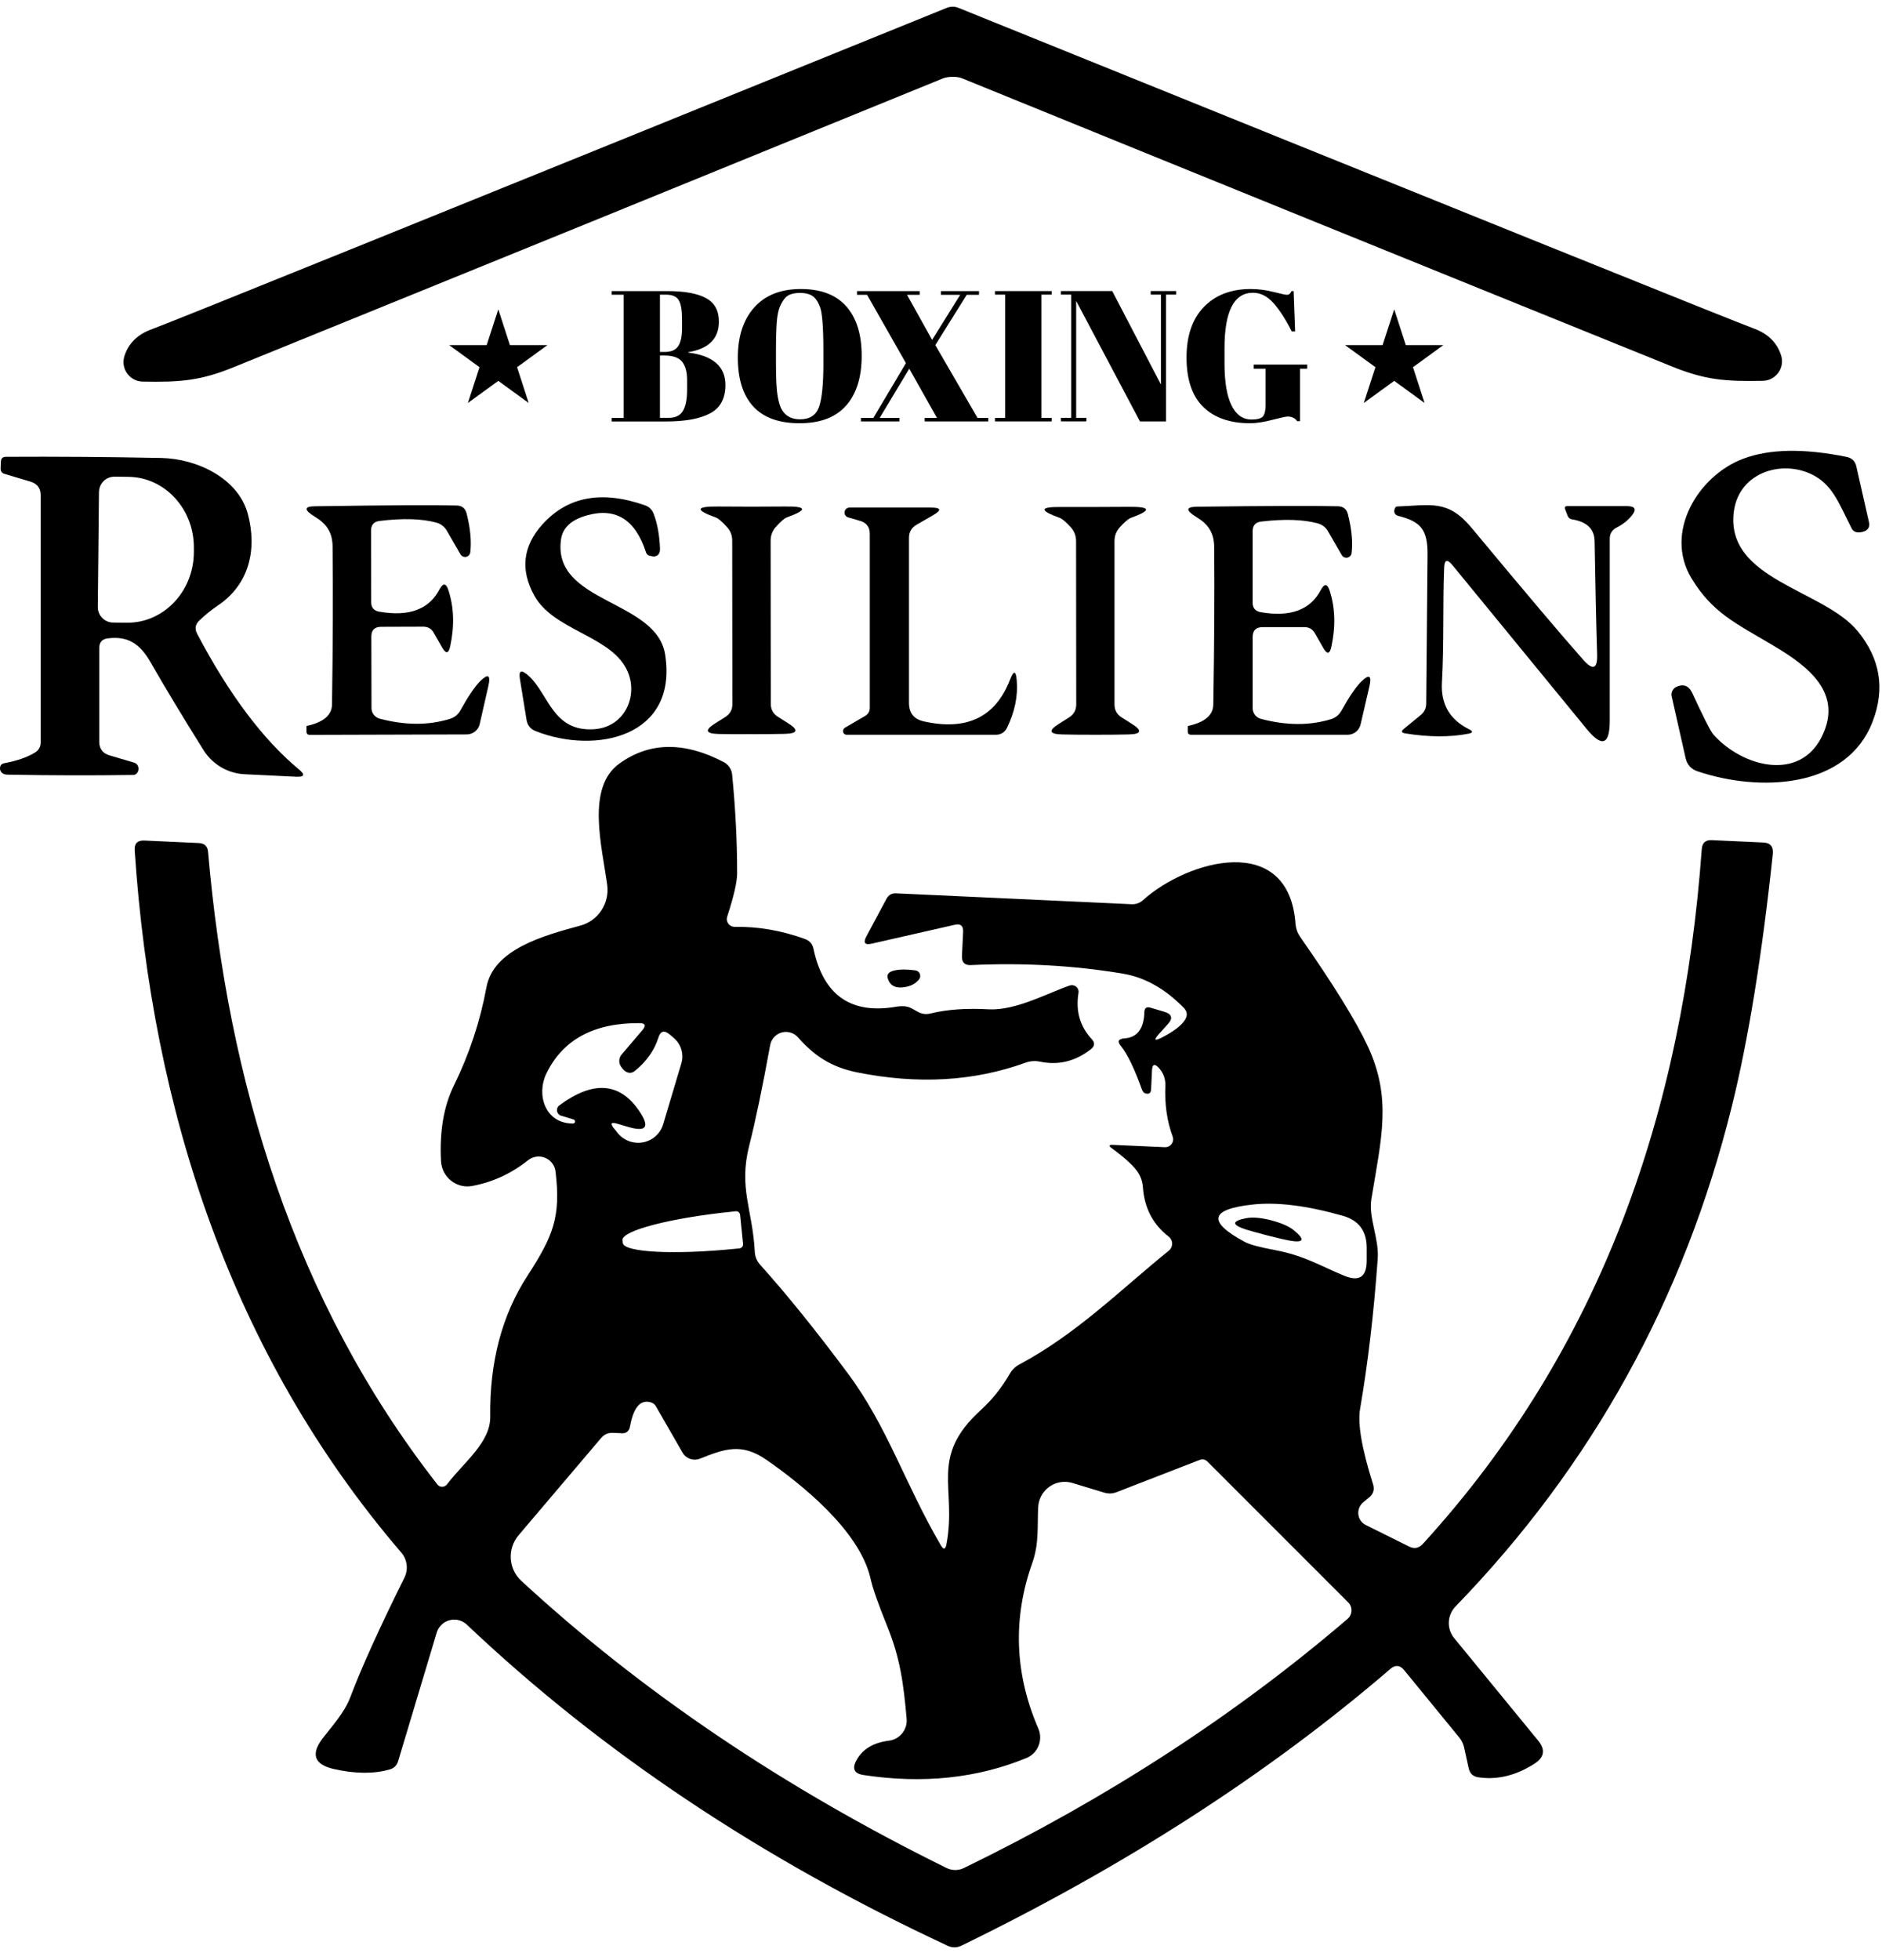
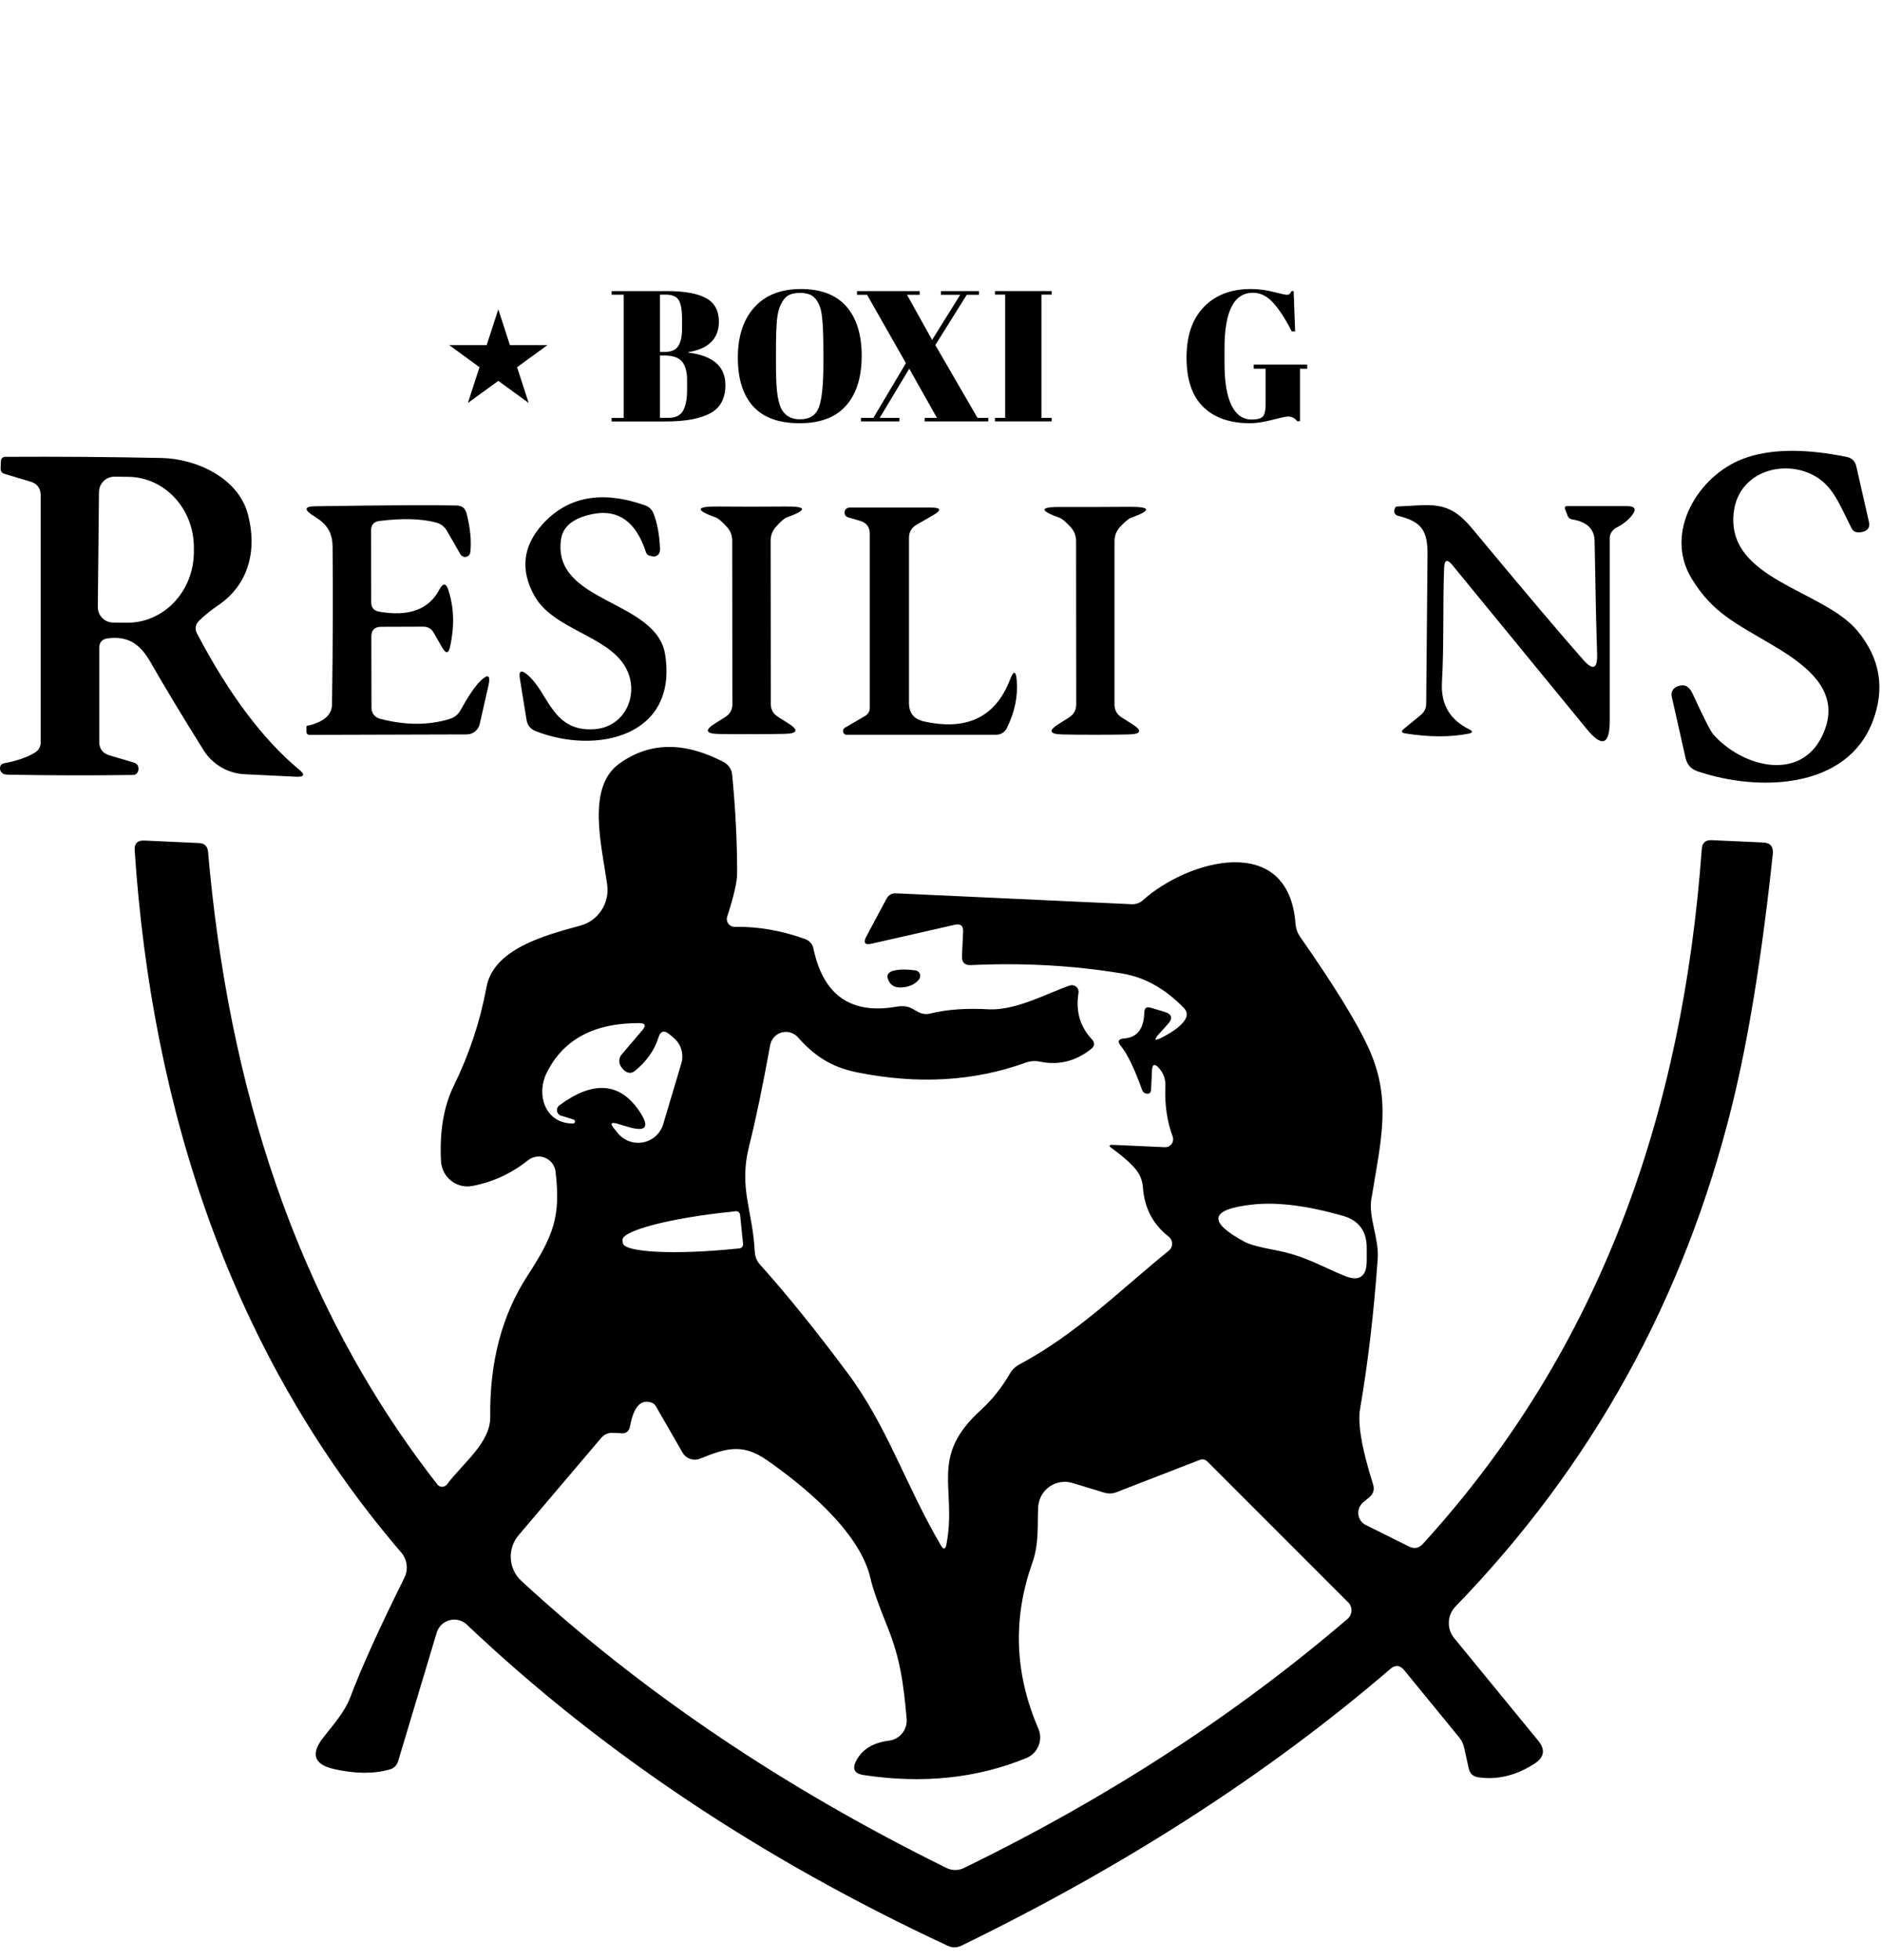
<svg xmlns="http://www.w3.org/2000/svg" width="97" height="101" viewBox="0 0 97 101" fill="none">
-   <path d="M49.097 0.344C49.203 0.344 49.304 0.364 49.399 0.404C75.767 11.07 89.431 16.578 90.39 16.927C91.116 17.19 91.586 17.649 91.797 18.305C91.969 18.835 91.679 19.402 91.151 19.574C91.059 19.603 90.964 19.62 90.868 19.623C88.9 19.662 87.871 19.577 86.146 18.873C74.058 13.985 61.875 9.04 49.597 4.04C49.471 3.985 49.304 3.957 49.098 3.957C48.891 3.962 48.725 3.99 48.6 4.04C36.326 9.05 24.148 14.008 12.066 18.912C10.341 19.617 9.312 19.7 7.344 19.662C6.789 19.646 6.35 19.184 6.365 18.628C6.368 18.531 6.384 18.436 6.414 18.343C6.626 17.687 7.096 17.227 7.822 16.965C8.781 16.617 22.438 11.097 48.797 0.405C48.893 0.366 48.994 0.346 49.1 0.346L49.097 0.344Z" fill="black" />
  <path d="M93.894 37.965C94.999 35.745 93.266 34.367 91.389 33.261C89.445 32.103 88.279 31.594 87.189 29.814C85.736 27.428 87.537 24.503 89.845 23.639C91.193 23.129 92.965 23.097 95.166 23.541C95.448 23.596 95.62 23.765 95.68 24.048L96.323 26.881C96.389 27.159 96.284 27.332 96.013 27.403C95.867 27.443 95.743 27.446 95.641 27.411C95.555 27.38 95.49 27.325 95.445 27.245C94.81 26.002 94.5 25.1 93.584 24.555C92.001 23.622 89.657 24.267 89.368 26.328C88.876 29.881 93.992 30.365 95.755 32.533C96.906 33.937 97.162 35.478 96.527 37.154C95.195 40.684 90.625 40.806 87.491 39.744C87.163 39.634 86.959 39.408 86.879 39.07L86.161 35.888C86.115 35.69 86.213 35.486 86.396 35.395C86.74 35.234 87 35.313 87.183 35.638C87.188 35.638 87.191 35.641 87.191 35.645C87.786 36.939 88.157 37.67 88.303 37.842C89.772 39.502 92.73 40.305 93.895 37.964L93.894 37.965Z" fill="black" />
  <path d="M10.163 32.662C11.808 35.784 13.558 38.114 15.415 39.654C15.732 39.916 15.688 40.039 15.278 40.025L12.622 39.896C11.755 39.859 10.96 39.397 10.495 38.661C9.395 36.904 8.485 35.393 7.763 34.13C7.203 33.146 6.568 32.766 5.554 32.895C5.26 32.931 5.115 33.097 5.115 33.395V38.22C5.115 38.578 5.287 38.812 5.629 38.918L6.907 39.297C7.037 39.337 7.114 39.426 7.134 39.563C7.15 39.673 7.122 39.77 7.051 39.85C7.001 39.901 6.942 39.929 6.878 39.933C4.719 39.964 2.563 39.958 0.408 39.918C0.252 39.918 0.143 39.879 0.083 39.804C0.028 39.749 0 39.68 0 39.6C0 39.443 0.075 39.352 0.227 39.326C0.858 39.21 1.378 39.031 1.786 38.789C1.993 38.667 2.096 38.487 2.096 38.251V25.524C2.096 25.16 1.923 24.925 1.574 24.819L0.235 24.418C0.094 24.378 0.026 24.281 0.031 24.131L0.046 23.774C0.057 23.617 0.14 23.539 0.296 23.539C2.945 23.524 5.621 23.544 8.325 23.599C10.119 23.637 12.275 24.622 12.774 26.486C13.266 28.326 12.834 30.115 11.245 31.19C10.882 31.437 10.556 31.7 10.269 31.978C10.062 32.179 10.027 32.407 10.163 32.66V32.662ZM5.101 25.352L5.041 31.276C5.036 31.715 5.389 32.075 5.828 32.08L6.54 32.087C8.425 32.107 9.97 30.491 9.992 28.478C9.992 28.477 9.992 28.475 9.992 28.472V28.245C10.01 26.234 8.5 24.59 6.617 24.57L5.905 24.562C5.466 24.558 5.107 24.911 5.102 25.351L5.101 25.352Z" fill="black" />
  <path d="M28.916 27.79C28.446 31.093 33.827 30.881 34.281 33.722C34.954 37.987 30.694 38.889 27.614 37.676C27.341 37.57 27.183 37.374 27.137 37.085L26.797 34.986C26.721 34.532 26.878 34.484 27.266 34.842C28.28 35.774 28.492 37.706 30.604 37.577C32.276 37.478 32.979 35.698 32.246 34.395C31.33 32.743 28.508 32.448 27.539 30.691C26.807 29.368 26.947 28.145 27.955 27.023C29.252 25.584 31.015 25.255 33.245 26.039C33.457 26.114 33.602 26.255 33.684 26.463C33.876 26.948 33.986 27.544 34.017 28.251C34.028 28.518 33.922 28.66 33.699 28.675C33.679 28.675 33.608 28.663 33.487 28.637C33.398 28.618 33.326 28.554 33.299 28.471C32.754 26.779 31.742 26.14 30.265 26.553C29.453 26.776 29.003 27.188 28.917 27.789L28.916 27.79Z" fill="black" />
  <path d="M19.653 32.298C19.309 32.298 19.139 32.467 19.139 32.805L19.147 36.487C19.147 36.741 19.32 36.965 19.57 37.033C20.891 37.381 22.101 37.383 23.195 37.04C23.433 36.965 23.611 36.818 23.732 36.601C24.12 35.899 24.456 35.401 24.739 35.109C25.157 34.694 25.302 34.776 25.17 35.352L24.723 37.314C24.653 37.623 24.376 37.842 24.057 37.844L15.969 37.867C15.852 37.867 15.795 37.809 15.795 37.693V37.435C15.795 37.42 15.803 37.411 15.818 37.404C16.676 37.217 17.107 36.848 17.112 36.298C17.158 33.207 17.167 30.496 17.142 28.162C17.135 27.397 16.794 26.973 16.249 26.64C15.649 26.275 15.651 26.091 16.257 26.087C19.991 26.031 22.412 26.019 23.522 26.048C23.804 26.048 23.98 26.186 24.051 26.464C24.243 27.222 24.306 27.886 24.24 28.457C24.223 28.606 24.09 28.715 23.939 28.698C23.853 28.689 23.776 28.638 23.732 28.563L23.028 27.343C22.902 27.131 22.719 26.993 22.483 26.927C21.731 26.726 20.758 26.696 19.562 26.844C19.269 26.879 19.124 27.045 19.124 27.343L19.131 31.026C19.131 31.308 19.269 31.473 19.547 31.519C21.076 31.786 22.11 31.405 22.65 30.374C22.837 30.026 22.991 30.038 23.112 30.413C23.399 31.296 23.43 32.261 23.203 33.307C23.121 33.68 22.986 33.703 22.794 33.375L22.348 32.594C22.231 32.393 22.053 32.292 21.811 32.292L19.655 32.299L19.653 32.298Z" fill="black" />
  <path d="M38.737 37.828C38.04 37.833 37.474 37.831 37.035 37.821C36.354 37.805 36.303 37.62 36.883 37.26L37.376 36.95C37.627 36.793 37.752 36.569 37.747 36.275L37.739 27.859C37.739 27.586 37.649 27.352 37.466 27.154C37.219 26.881 37.031 26.719 36.899 26.669C35.818 26.28 35.852 26.091 36.997 26.1C37.396 26.105 37.97 26.108 38.722 26.108C39.474 26.108 40.057 26.105 40.454 26.1C41.599 26.085 41.633 26.272 40.552 26.661C40.422 26.712 40.235 26.873 39.992 27.146C39.811 27.348 39.719 27.586 39.719 27.859L39.727 36.269C39.727 36.562 39.853 36.787 40.106 36.944L40.598 37.254C41.178 37.612 41.128 37.799 40.447 37.815C40.003 37.825 39.432 37.83 38.737 37.83V37.828Z" fill="black" />
  <path d="M44.829 36.464V27.503C44.829 27.165 44.668 26.945 44.344 26.844L43.724 26.663C43.586 26.629 43.5 26.49 43.534 26.352C43.563 26.231 43.675 26.148 43.799 26.155H47.984C48.509 26.155 48.544 26.286 48.09 26.549L47.235 27.042C46.977 27.194 46.85 27.418 46.85 27.716V36.217C46.85 36.738 47.102 37.056 47.607 37.171C49.826 37.67 51.309 36.956 52.055 35.026C52.247 34.532 52.364 34.547 52.404 35.072C52.47 35.876 52.301 36.688 51.897 37.512C51.796 37.725 51.581 37.861 51.345 37.861H43.641C43.535 37.865 43.45 37.781 43.45 37.673C43.45 37.601 43.488 37.533 43.551 37.497L44.58 36.897C44.746 36.802 44.831 36.658 44.831 36.466L44.829 36.464Z" fill="black" />
  <path d="M56.452 26.125C57.204 26.125 57.781 26.122 58.184 26.117C59.329 26.106 59.363 26.297 58.283 26.686C58.152 26.736 57.962 26.898 57.715 27.171C57.534 27.372 57.442 27.61 57.442 27.884V36.3C57.442 36.593 57.568 36.818 57.821 36.974L58.313 37.285C58.894 37.642 58.843 37.83 58.161 37.845C57.718 37.856 57.147 37.861 56.452 37.861C55.755 37.861 55.189 37.856 54.75 37.845C54.069 37.83 54.018 37.644 54.598 37.285L55.091 36.974C55.343 36.818 55.47 36.593 55.47 36.3L55.462 27.884C55.462 27.61 55.372 27.374 55.189 27.171C54.942 26.898 54.753 26.736 54.621 26.686C53.541 26.297 53.575 26.109 54.719 26.125H56.452Z" fill="black" />
-   <path d="M64.564 32.822V36.496C64.564 36.75 64.737 36.974 64.987 37.042C66.304 37.391 67.51 37.395 68.604 37.057C68.842 36.982 69.02 36.834 69.141 36.618C69.529 35.916 69.865 35.421 70.148 35.134C70.567 34.719 70.711 34.8 70.579 35.377L70.125 37.331C70.054 37.641 69.778 37.862 69.459 37.861H61.392C61.275 37.861 61.218 37.802 61.218 37.687V37.437C61.218 37.421 61.226 37.412 61.241 37.406C62.099 37.219 62.53 36.85 62.535 36.3C62.586 33.22 62.601 30.514 62.581 28.187C62.573 27.422 62.24 26.997 61.696 26.664C61.096 26.3 61.097 26.116 61.703 26.111C65.426 26.065 67.843 26.057 68.953 26.088C69.235 26.093 69.41 26.232 69.474 26.504C69.666 27.262 69.729 27.925 69.663 28.497C69.646 28.646 69.513 28.755 69.362 28.738C69.276 28.729 69.2 28.678 69.155 28.603L68.451 27.383C68.329 27.171 68.15 27.033 67.914 26.967C67.162 26.765 66.19 26.735 65.001 26.876C64.708 26.912 64.562 27.077 64.562 27.375V31.05C64.562 31.328 64.699 31.493 64.97 31.544C66.499 31.811 67.533 31.433 68.073 30.407C68.26 30.058 68.414 30.07 68.535 30.445C68.817 31.328 68.845 32.292 68.618 33.332C68.537 33.705 68.401 33.728 68.21 33.399L67.763 32.619C67.647 32.418 67.47 32.316 67.234 32.316H65.078C64.734 32.316 64.564 32.485 64.564 32.823V32.822Z" fill="black" />
  <path d="M81.605 34.003C82.104 34.564 82.341 34.467 82.317 33.716C82.271 32.267 82.228 30.322 82.188 27.883C82.177 27.256 81.787 26.882 81.016 26.761C80.922 26.747 80.842 26.684 80.804 26.595L80.667 26.239C80.627 26.133 80.664 26.079 80.781 26.079H83.845C84.289 26.079 84.37 26.248 84.088 26.586C83.896 26.824 83.629 27.03 83.285 27.206C83.089 27.314 82.968 27.517 82.968 27.736V37.131C82.968 38.389 82.569 38.531 81.772 37.555L74.856 29.116C74.589 28.794 74.448 28.841 74.432 29.261C74.357 31.147 74.432 33.155 74.319 35.177C74.259 36.288 74.725 37.088 75.718 37.578C75.93 37.684 75.919 37.759 75.688 37.806C74.728 37.993 73.639 37.987 72.419 37.79C72.227 37.759 72.207 37.681 72.359 37.555L73.229 36.842C73.416 36.69 73.508 36.493 73.508 36.251C73.539 32.493 73.562 29.943 73.576 28.6C73.591 27.274 73.22 26.873 72.048 26.577C71.914 26.543 71.833 26.408 71.867 26.274C71.897 26.157 71.94 26.1 71.995 26.1C73.751 26.033 74.621 25.729 75.84 27.191C78.649 30.57 80.572 32.84 81.605 34.002V34.003Z" fill="black" />
  <path d="M59.909 53.45C60.514 53.136 60.905 52.834 61.082 52.54C61.218 52.317 61.192 52.113 61.007 51.927C60.043 50.942 58.996 50.357 57.867 50.17C55.364 49.75 52.757 49.604 50.042 49.73C49.724 49.746 49.571 49.592 49.58 49.268L49.64 48.017C49.655 47.704 49.511 47.583 49.209 47.653L44.941 48.623C44.573 48.709 44.478 48.584 44.654 48.251L45.692 46.312C45.797 46.115 45.962 46.022 46.184 46.032L58.329 46.593C58.542 46.602 58.749 46.53 58.904 46.389C61.235 44.298 66.433 42.851 66.773 47.616C66.793 47.854 66.868 48.068 67.001 48.26C68.725 50.73 69.892 52.614 70.496 53.912C71.745 56.594 71.201 58.624 70.677 61.813C70.533 62.73 71.078 63.829 71.01 64.843C70.809 67.66 70.505 70.242 70.102 72.586C69.965 73.354 70.188 74.652 70.768 76.481C70.854 76.754 70.786 76.98 70.564 77.163L70.261 77.413C69.964 77.662 69.921 78.104 70.165 78.401C70.226 78.475 70.303 78.536 70.389 78.579L72.629 79.693C72.896 79.823 73.131 79.779 73.334 79.556C82.589 69.42 86.735 57.184 87.711 43.746C87.736 43.428 87.907 43.276 88.225 43.292L90.874 43.413C91.242 43.428 91.408 43.622 91.372 43.997C90.817 49.223 90.114 53.56 89.261 57.005C86.804 66.929 82.058 75.52 75.02 82.778C74.584 83.226 74.555 83.932 74.953 84.414L79.274 89.687C79.662 90.157 79.599 90.555 79.085 90.883C78.132 91.495 77.165 91.727 76.186 91.581C75.924 91.541 75.763 91.392 75.701 91.134L75.459 90.035C75.413 89.843 75.33 89.674 75.209 89.528L72.364 86.052C72.152 85.8 71.92 85.778 71.667 85.992C65.412 91.37 58.042 96.125 49.556 100.256C49.313 100.373 49.071 100.373 48.83 100.256C39.234 95.787 30.98 90.273 24.064 83.718C23.684 83.357 23.086 83.372 22.727 83.752C22.624 83.861 22.547 83.992 22.506 84.136L20.523 90.742C20.457 90.965 20.316 91.108 20.1 91.174C19.282 91.412 18.321 91.406 17.216 91.158C16.193 90.926 16.001 90.393 16.641 89.561C17.064 89.008 17.738 88.273 18.04 87.493C18.625 85.943 19.559 83.879 20.841 81.303C21.056 80.871 20.99 80.353 20.675 79.993C11.944 69.811 7.834 57.235 6.941 43.811C6.921 43.462 7.087 43.296 7.44 43.312L10.254 43.441C10.541 43.456 10.697 43.605 10.723 43.888C11.753 55.751 15.143 67.017 22.543 76.493C22.647 76.629 22.843 76.653 22.982 76.545C23.005 76.528 23.025 76.507 23.041 76.485C23.889 75.364 25.282 74.334 25.267 73.008C25.231 70.185 25.871 67.76 27.188 65.736C28.512 63.691 28.913 62.706 28.633 60.372C28.578 59.89 28.142 59.544 27.66 59.601C27.496 59.62 27.34 59.685 27.211 59.79C26.353 60.472 25.402 60.911 24.358 61.108C23.62 61.256 22.903 60.773 22.755 60.03C22.742 59.968 22.735 59.905 22.73 59.842C22.649 58.312 22.868 57.014 23.388 55.948C24.185 54.327 24.745 52.64 25.069 50.887C25.425 48.917 28.004 48.212 29.904 47.698C30.828 47.452 31.425 46.552 31.296 45.599C31.017 43.562 30.214 40.598 31.908 39.357C33.456 38.231 35.254 38.2 37.296 39.266C37.541 39.394 37.707 39.637 37.735 39.91C37.907 41.663 37.993 43.359 37.993 45.002C37.993 45.441 37.821 46.186 37.479 47.237C37.411 47.449 37.529 47.673 37.739 47.741C37.779 47.753 37.822 47.759 37.864 47.759C39.07 47.739 40.281 47.948 41.496 48.388C41.734 48.478 41.877 48.646 41.927 48.887C42.437 51.291 43.864 52.285 46.21 51.872C46.473 51.826 46.703 51.841 46.899 51.918C46.95 51.938 47.08 52.009 47.292 52.13C47.504 52.251 47.728 52.282 47.966 52.221C48.824 52.013 49.823 51.943 50.963 52.009C52.37 52.084 54.089 51.13 55.14 50.781C55.324 50.724 55.519 50.824 55.576 51.002C55.593 51.056 55.596 51.111 55.586 51.167C55.434 52.096 55.662 52.889 56.268 53.545C56.444 53.732 56.429 53.906 56.222 54.067C55.419 54.694 54.541 54.906 53.588 54.703C53.346 54.654 53.094 54.673 52.863 54.757C50.199 55.722 47.301 55.888 44.168 55.256C42.797 54.977 41.95 54.378 41.119 53.445C40.813 53.107 40.291 53.081 39.954 53.387C39.82 53.508 39.73 53.669 39.696 53.848C39.303 56.009 38.943 57.739 38.614 59.037C38.062 61.219 38.788 62.333 38.901 64.483C38.912 64.751 39.007 64.983 39.188 65.181C40.545 66.691 42.038 68.539 43.667 70.727C45.733 73.485 46.626 76.431 48.487 79.621C48.633 79.868 48.731 79.851 48.782 79.567C49.335 76.636 47.858 75.106 50.561 72.65C51.136 72.125 51.627 71.509 52.037 70.802C52.158 70.586 52.33 70.418 52.551 70.303C55.51 68.719 57.742 66.47 60.239 64.447C60.439 64.287 60.471 63.996 60.311 63.797C60.288 63.767 60.262 63.741 60.231 63.718C59.424 63.092 58.982 62.247 58.907 61.18C58.887 60.907 58.806 60.658 58.665 60.431C58.453 60.097 57.999 59.676 57.302 59.166C57.13 59.04 57.15 58.982 57.362 58.993L60.041 59.114C60.267 59.123 60.457 58.947 60.465 58.721C60.466 58.669 60.459 58.618 60.442 58.569C60.149 57.785 60.023 56.906 60.063 55.932C60.074 55.594 59.965 55.296 59.737 55.038C59.51 54.786 59.389 54.829 59.374 55.167L59.328 56.137C59.317 56.329 59.219 56.396 59.033 56.341C58.958 56.316 58.9 56.252 58.86 56.152C58.471 55.066 58.111 54.319 57.778 53.909C57.577 53.666 57.633 53.533 57.951 53.508C58.613 53.462 58.955 53.013 58.981 52.159C58.986 51.943 59.091 51.864 59.298 51.924L60.011 52.136C60.41 52.258 60.468 52.473 60.184 52.78L59.753 53.258C59.444 53.596 59.495 53.662 59.905 53.454L59.909 53.45ZM28.93 57.495C28.768 57.45 28.673 57.284 28.716 57.123C28.735 57.055 28.775 56.997 28.831 56.957C30.572 55.67 31.943 55.768 32.949 57.252C33.509 58.08 33.312 58.35 32.358 58.063L31.844 57.911C31.48 57.8 31.423 57.888 31.67 58.177L31.859 58.412C32.346 58.98 33.199 59.05 33.767 58.567C33.964 58.398 34.109 58.177 34.182 57.926L35.114 54.805C35.26 54.325 35.108 53.808 34.729 53.486L34.517 53.305C34.234 53.067 34.04 53.124 33.934 53.471C33.727 54.123 33.323 54.694 32.723 55.183C32.577 55.299 32.422 55.312 32.261 55.221C32.175 55.17 32.095 55.09 32.019 54.978C31.876 54.782 31.885 54.516 32.042 54.335L33.116 53.076C33.312 52.838 33.257 52.72 32.95 52.72C30.595 52.709 28.995 53.582 28.153 55.333C27.639 56.416 28.093 57.886 29.516 57.894C29.574 57.902 29.628 57.862 29.637 57.804C29.645 57.745 29.605 57.691 29.546 57.682L28.934 57.493L28.93 57.495ZM65.728 64.419C67.257 64.706 68.059 65.238 69.285 65.737C70.057 66.055 70.442 65.796 70.442 64.957V64.298C70.442 63.429 70.028 62.878 69.201 62.646C67.355 62.121 65.803 61.929 64.547 62.07C62.352 62.313 62.222 62.953 64.154 63.993C64.406 64.13 64.93 64.271 65.728 64.417V64.419ZM38.298 64.093L38.146 62.602C38.134 62.485 38.031 62.4 37.914 62.413C37.914 62.413 37.913 62.413 37.911 62.413L37.738 62.435C34.575 62.757 32.049 63.411 32.085 63.898L32.1 64.05C32.157 64.536 34.767 64.668 37.934 64.345L38.108 64.33C38.224 64.317 38.309 64.215 38.297 64.098C38.297 64.098 38.297 64.096 38.297 64.095L38.298 64.093ZM32.017 73.85L31.593 73.835C31.346 73.82 31.142 73.909 30.981 74.101L26.729 79.108C26.137 79.807 26.2 80.848 26.873 81.464C33.073 87.181 40.376 92.111 48.781 96.253C49.066 96.396 49.404 96.396 49.689 96.253C57.069 92.662 63.658 88.384 69.454 83.42C69.698 83.21 69.727 82.844 69.52 82.603C69.511 82.592 69.502 82.581 69.491 82.572L62.242 75.322C62.125 75.201 61.987 75.17 61.826 75.231L57.566 76.883C57.354 76.969 57.138 76.978 56.915 76.914L55.266 76.414C54.54 76.199 53.779 76.614 53.564 77.341C53.535 77.441 53.516 77.545 53.51 77.65C53.456 78.559 53.57 79.513 53.208 80.529C52.189 83.392 52.292 86.241 53.518 89.074C53.768 89.659 53.499 90.333 52.919 90.582C52.915 90.584 52.909 90.587 52.904 90.588C50.361 91.633 47.567 91.927 44.519 91.467C44.03 91.397 43.904 91.145 44.14 90.71C44.449 90.134 45.007 89.796 45.821 89.694C46.377 89.624 46.778 89.124 46.729 88.565C46.569 86.748 46.396 85.451 45.738 83.823C45.268 82.666 44.978 81.838 44.867 81.338C44.3 78.831 41.205 76.407 39.518 75.233C38.224 74.331 37.347 74.657 36.075 75.165C35.742 75.296 35.362 75.165 35.181 74.855L33.805 72.462C33.751 72.369 33.662 72.299 33.555 72.265C33.014 72.099 32.654 72.508 32.473 73.492C32.427 73.751 32.276 73.872 32.019 73.856L32.017 73.85Z" fill="black" />
  <path d="M46.092 50.01C46.385 49.944 46.746 49.942 47.174 50.002C47.332 50.021 47.446 50.162 47.427 50.32C47.421 50.376 47.398 50.428 47.363 50.472C47.186 50.695 46.924 50.829 46.575 50.873C46.212 50.919 45.965 50.826 45.834 50.594C45.653 50.28 45.739 50.087 46.092 50.01Z" fill="black" />
-   <path d="M65.517 62.881C66.037 63.018 66.419 63.184 66.668 63.38C67.294 63.886 67.209 64.064 66.417 63.918C66.206 63.878 65.84 63.792 65.32 63.66C64.795 63.523 64.43 63.422 64.223 63.357C63.462 63.11 63.474 62.913 64.261 62.766C64.574 62.711 64.993 62.747 65.518 62.88L65.517 62.881Z" fill="black" />
  <path d="M25.683 15.939L26.281 17.782H28.216L26.651 18.921L27.248 20.765L25.683 19.625L24.116 20.765L24.714 18.921L23.149 17.782H25.084L25.683 15.939Z" fill="black" />
-   <path d="M71.859 15.939L72.456 17.782H74.392L72.826 18.921L73.424 20.765L71.859 19.625L70.292 20.765L70.891 18.921L69.324 17.782H71.26L71.859 15.939Z" fill="black" />
  <path d="M31.523 14.999H34.388C35.275 14.999 35.941 15.119 36.386 15.36C36.83 15.6 37.052 16.003 37.052 16.573C37.052 17.449 36.526 17.975 35.471 18.147V18.167C36.75 18.326 37.388 18.884 37.388 19.837C37.388 20.534 37.126 21.021 36.602 21.299C36.079 21.577 35.324 21.717 34.34 21.717H31.523V21.536H32.146V15.185H31.523V15.002V14.999ZM34.014 15.182V18.136H34.262C34.594 18.136 34.825 18.036 34.957 17.835C35.088 17.634 35.154 17.325 35.154 16.91V16.458C35.154 15.985 35.097 15.655 34.982 15.466C34.867 15.277 34.647 15.183 34.321 15.183H34.014V15.182ZM34.014 18.317V21.531H34.465C34.816 21.531 35.062 21.41 35.203 21.167C35.343 20.924 35.413 20.565 35.413 20.093V19.585C35.413 19.164 35.327 18.846 35.154 18.635C34.982 18.423 34.675 18.319 34.234 18.319H34.014V18.317Z" fill="black" />
  <path d="M41.211 21.809C40.144 21.809 39.348 21.52 38.82 20.941C38.292 20.362 38.029 19.525 38.029 18.428C38.029 17.331 38.312 16.468 38.878 15.838C39.443 15.208 40.244 14.893 41.278 14.893C42.312 14.893 43.094 15.192 43.621 15.79C44.148 16.389 44.412 17.237 44.412 18.337C44.412 19.437 44.145 20.291 43.611 20.898C43.077 21.505 42.277 21.809 41.211 21.809ZM42.437 18.749V18.039C42.437 16.869 42.38 16.13 42.265 15.824C42.138 15.472 41.955 15.254 41.719 15.171C41.585 15.12 41.422 15.094 41.231 15.094C41.039 15.094 40.875 15.12 40.736 15.171C40.598 15.222 40.486 15.311 40.396 15.44C40.305 15.567 40.235 15.701 40.179 15.842C40.126 15.984 40.081 16.182 40.051 16.437C40.012 16.809 39.994 17.355 39.994 18.078V18.767C39.994 19.548 40.025 20.102 40.084 20.431C40.144 20.76 40.219 20.995 40.31 21.136C40.508 21.45 40.815 21.607 41.231 21.607C41.736 21.607 42.062 21.395 42.213 20.969C42.363 20.543 42.438 19.804 42.438 18.747L42.437 18.749Z" fill="black" />
  <path d="M50.935 21.714H47.659V21.533H48.291L46.864 18.999L45.34 21.533H46.356V21.714H44.373V21.533H45.015L46.692 18.712L44.69 15.192H44.172V15H47.401V15.192H46.749L48.042 17.514L49.49 15.192H48.494V15H50.458V15.192H49.826L48.207 17.782L50.381 21.533H50.937V21.714H50.935Z" fill="black" />
  <path d="M51.281 14.999H54.204V15.182H53.678V21.533H54.204V21.714H51.281V21.533H51.808V15.182H51.281V14.999Z" fill="black" />
-   <path d="M60.095 15.182V21.714H58.754L55.467 15.507V21.531H55.993V21.712H54.681V21.531H55.209V15.18H54.681V14.997H57.325L59.836 19.814V15.18H59.309V14.997H60.621V15.18H60.093L60.095 15.182Z" fill="black" />
  <path d="M64.504 21.617C64.817 21.617 65.016 21.56 65.102 21.445C65.188 21.33 65.231 21.135 65.231 20.86V18.998H64.617V18.787H67.376V18.998H67.002V21.703H66.858C66.743 21.544 66.58 21.464 66.37 21.464C66.281 21.464 66.014 21.522 65.569 21.636C65.125 21.751 64.746 21.809 64.433 21.809C63.391 21.809 62.586 21.528 62.013 20.966C61.442 20.404 61.155 19.557 61.155 18.428C61.155 17.299 61.455 16.428 62.051 15.815C62.648 15.2 63.453 14.893 64.461 14.893C64.85 14.893 65.242 14.942 65.635 15.042C66.028 15.142 66.256 15.191 66.319 15.191C66.382 15.191 66.431 15.175 66.463 15.148C66.496 15.12 66.531 15.069 66.569 14.999H66.675L66.752 17.081H66.58C66.267 16.46 65.952 15.973 65.636 15.618C65.32 15.263 64.967 15.085 64.577 15.085C63.6 15.085 63.112 16.042 63.112 17.953V18.711C63.112 19.671 63.231 20.394 63.471 20.883C63.71 21.373 64.054 21.617 64.501 21.617H64.504Z" fill="black" />
</svg>